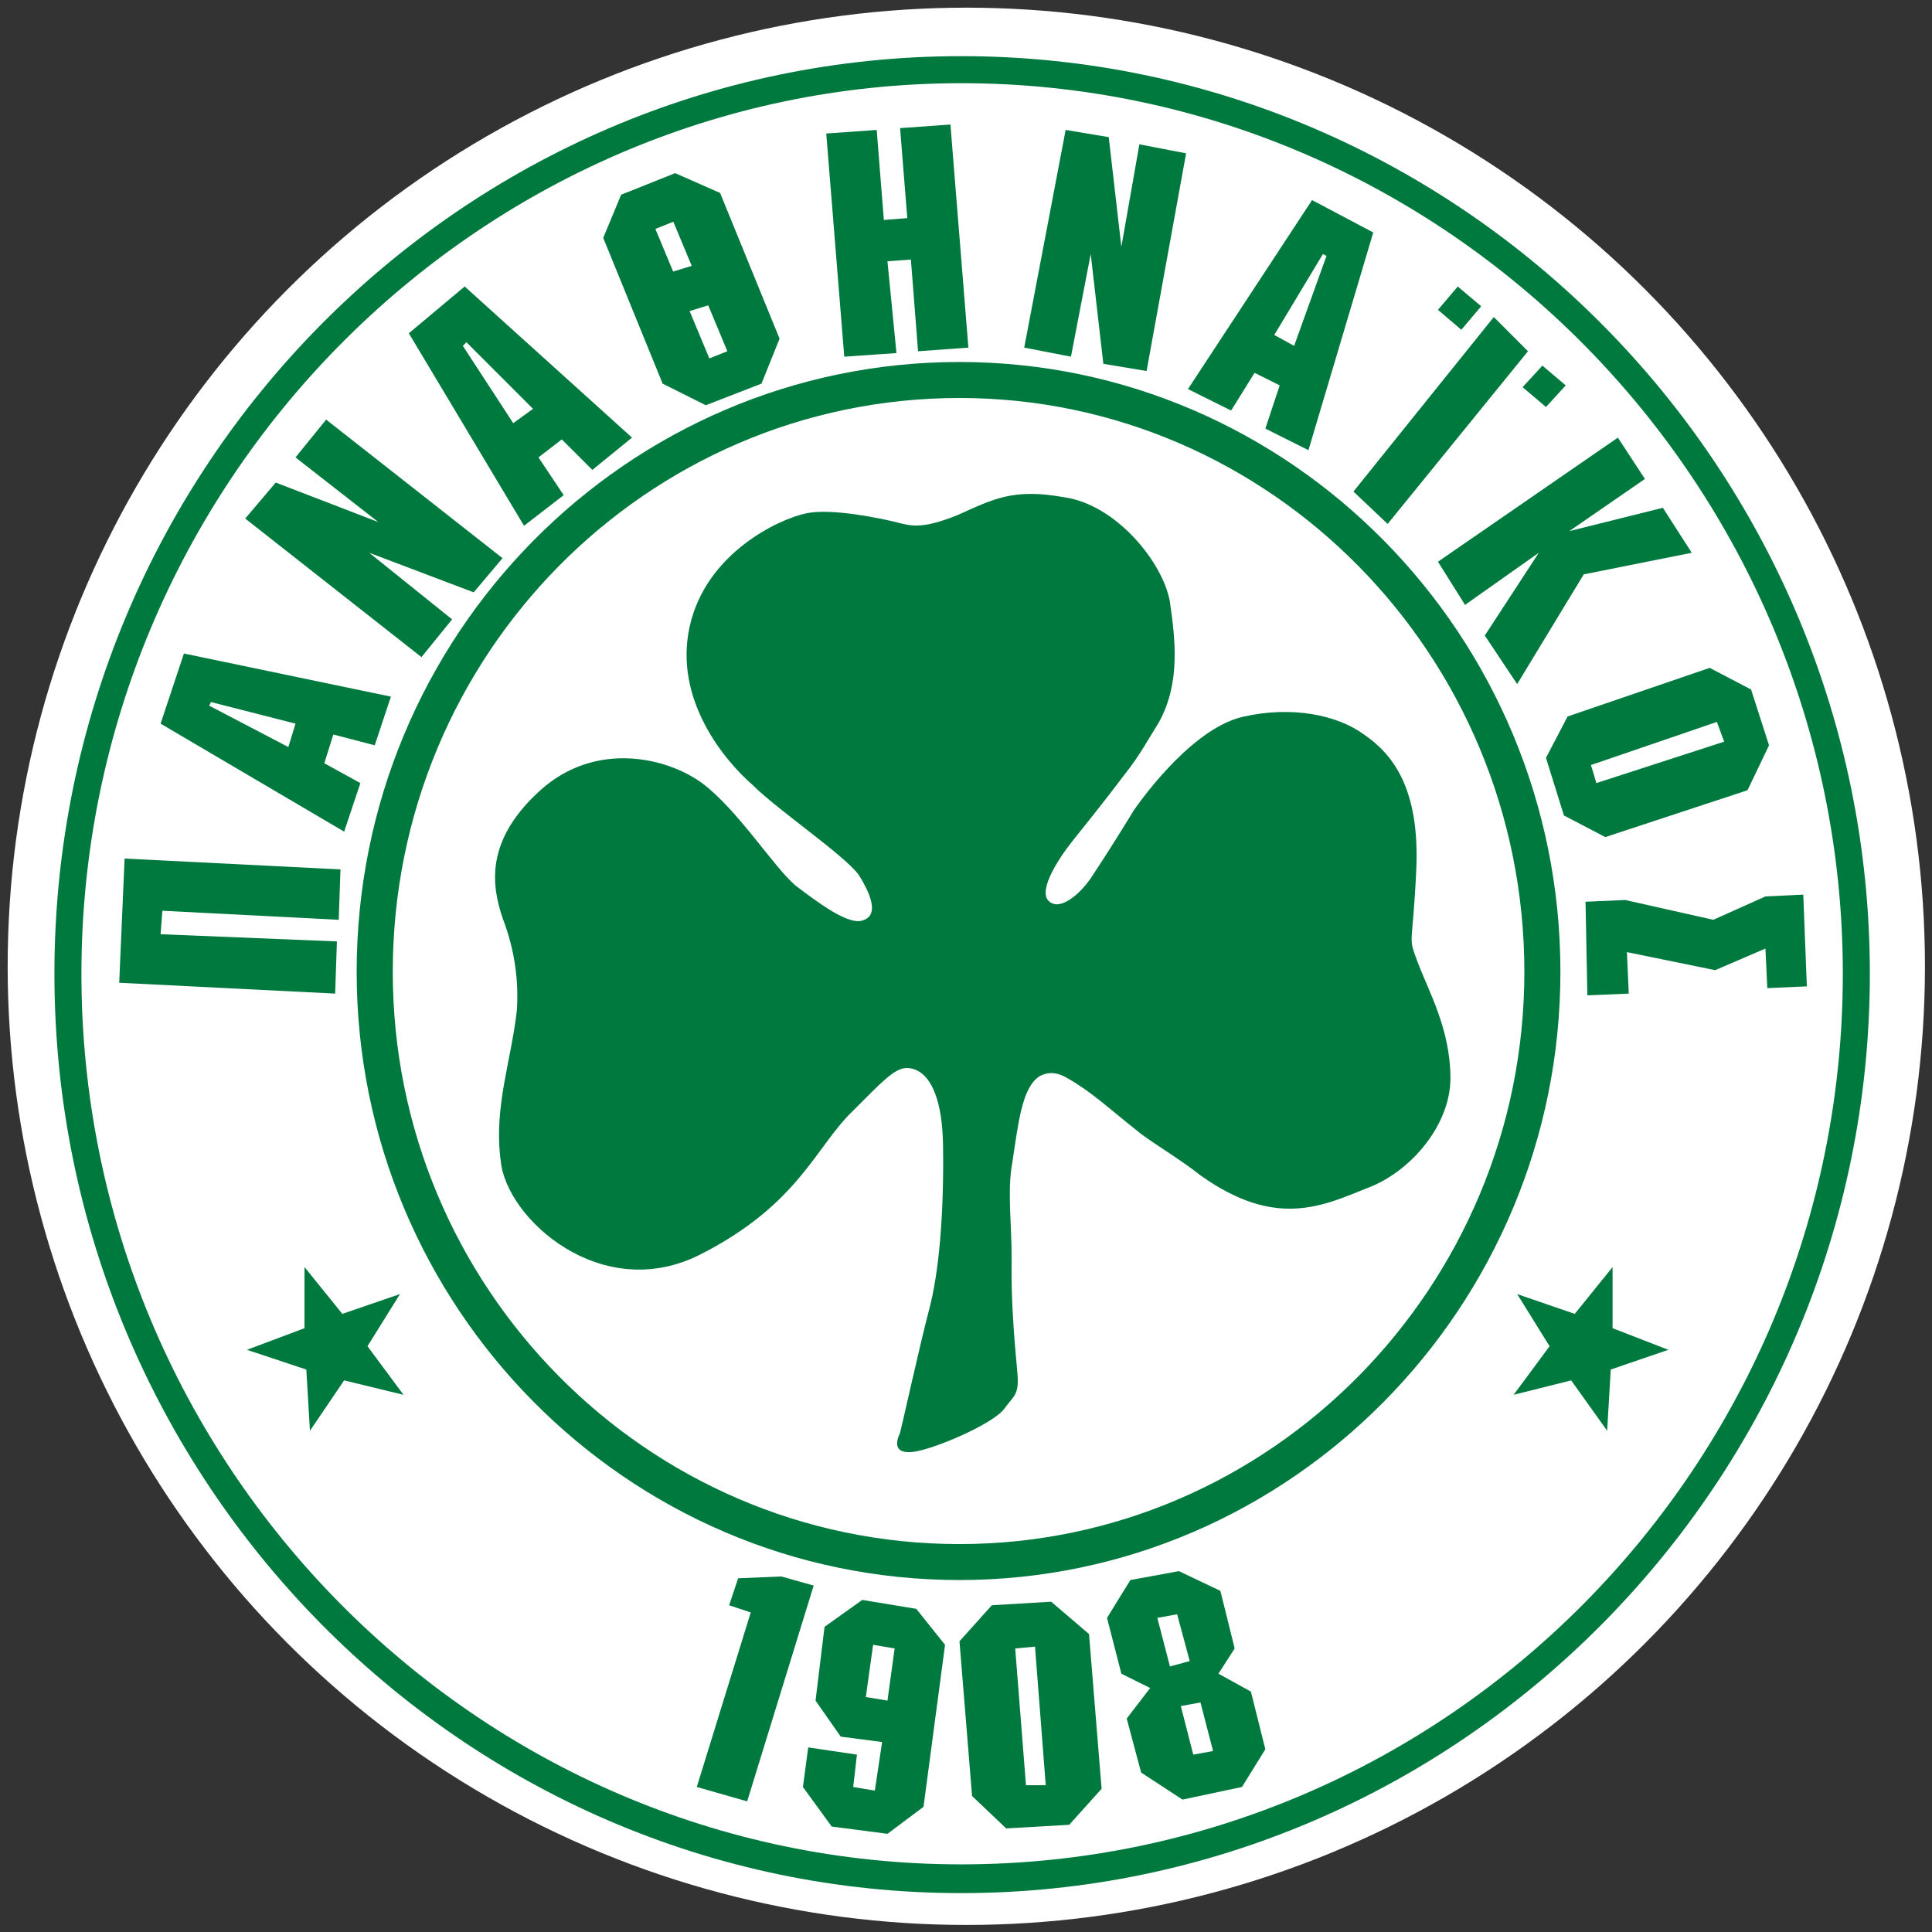
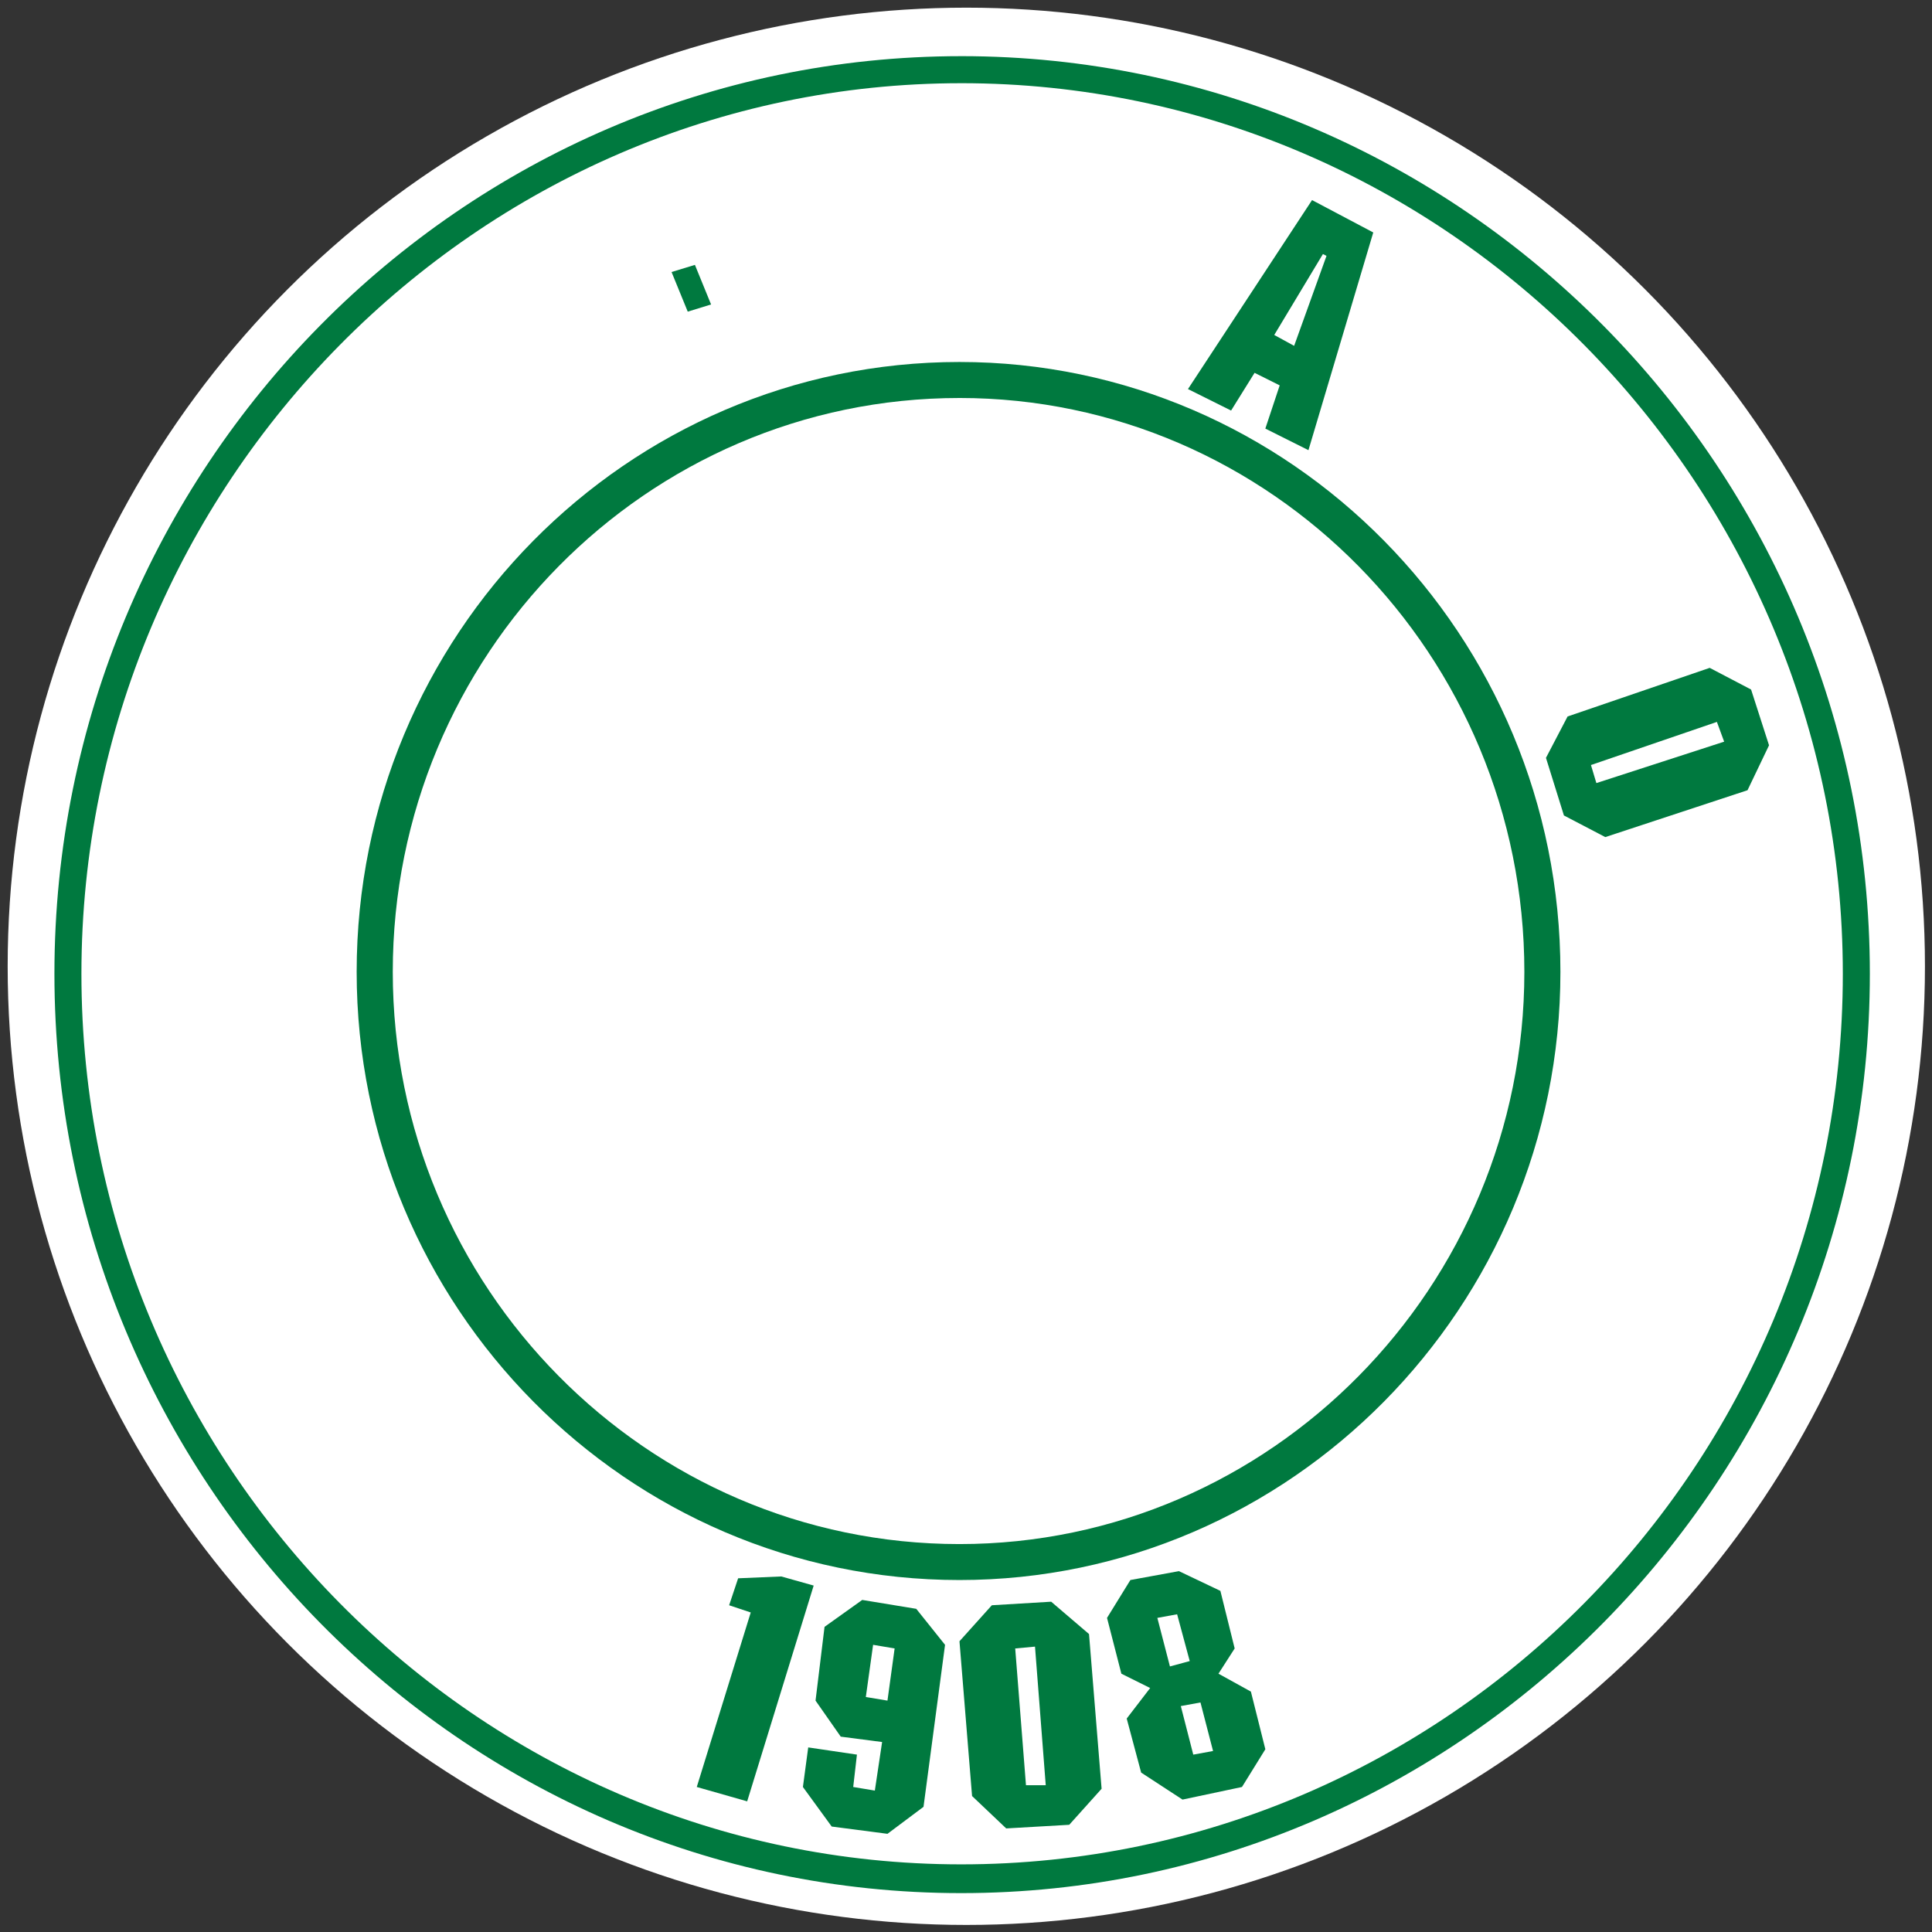
<svg xmlns="http://www.w3.org/2000/svg" height="252" viewBox="0 0 252 252" width="252">
  <rect x="0" y="0" width="252" height="252" fill="#333333" stroke="none" />
  <g clip-rule="evenodd" fill-rule="evenodd" transform="matrix(1.195 0 0 1.195 1 1)">
    <circle cx="104.636" cy="104.636" fill="#fff" r="104.636" />
    <g fill="#00793f">
      <g>
        <path d="m103.89 38.674c36.136 0 65.593 29.858 65.593 66.57 0 36.537-29.457 66.38-65.593 66.38-36.337 0-65.797-29.843-65.797-66.38 0-36.712 29.46-66.57 65.797-66.57zm0 3.93c-34.176 0-61.856 28.085-61.856 62.64 0 34.376 27.68 62.456 61.856 62.456 33.965 0 61.658-28.08 61.658-62.455 0-34.556-27.693-62.642-61.658-62.642z" />
        <path d="m104.08 5.292c54.588 0 99.178 44.978 99.178 100.157 0 55.182-44.59 100.348-99.18 100.348-54.598 0-98.975-45.166-98.975-100.35 0-55.177 44.377-100.154 98.977-100.154zm0 2.953c-52.822 0-96.03 43.792-96.03 97.204 0 53.612 43.208 97.21 96.03 97.21 53.02 0 96.228-43.598 96.228-97.21 0-53.413-43.207-97.205-96.23-97.205z" />
-         <path d="m32.4 137.463 4.13 5.11 6.29-2.162-3.545 5.693 3.934 5.304-6.483-1.575-3.733 5.5-.397-6.684-6.48-2.153 6.283-2.36m142.777-6.673v6.673l6.085 2.36-6.284 2.152-.393 6.683-3.927-5.498-6.283 1.575 3.926-5.304-3.537-5.692 6.286 2.163m24.941-45.765-4.13.198-5.69 2.552-9.62-2.162-4.326.19.2 10.218 4.52-.192-.203-4.527 9.63 1.97 5.49-2.36.204 4.318 4.317-.19m-29.26-47.325-5.893 9.032 3.533 5.3 7.27-11.98 11.788-2.352-3.155-4.912-10.21 2.546 8.253-5.695-2.953-4.51-19.638 13.546 2.953 4.71m3.142-31.419-15.32 19.05 3.734 3.535 15.316-18.85m-47.726-10.609 1.378 11.98 4.72.788 4.313-23.76-5.1-.983-1.967 11.183-1.377-11.97-4.704-.786-4.522 23.76 5.102.988m-17.864-15.124-2.558.203-.782-9.826-5.506.392 1.966 24.356 5.697-.394-.983-10.017 2.558-.19.782 10.01 5.494-.396-1.96-24.354-5.496.395m-57.937 46.353 11.396 4.316 3.146-3.73-19.25-15.124-3.345 4.128 9.04 7.057-11.196-4.314-3.334 3.928 19.238 15.126 3.345-4.12m-36.336 39.663 23.572 1.184.19-5.695-19.247-.787.2-2.56 19.246.987.19-5.5-23.563-1.185m145.513-62.441-2.158 2.55 2.55 2.17 2.17-2.56m6.678 6.477-2.16 2.353 2.552 2.163 2.156-2.357m-139.426 39.474-8.637-4.515.192-.395 9.224 2.354-.78 2.556zm-11.4-10.21-2.547 7.655 20.037 11.787 1.77-5.297-3.936-2.166.985-3.14 4.518 1.18 1.766-5.312-22.592-4.707zm35.945-25.141-5.5-8.44.39-.395 7.268 7.27zm-5.3-14.92-6.095 5.107 12.573 21.011 4.328-3.344-2.752-4.12 2.548-1.963 3.333 3.33 4.33-3.526-18.265-16.497zm26.318 12.961 6.08-2.36 1.973-4.905-6.49-15.905-4.91-2.164-5.893 2.356-1.955 4.71 6.484 15.91 4.71 2.357zm-5.503-19.246 1.957-.783 5.9 14.134-1.966.785-5.89-14.136z" />
        <path d="m76.777 32.395-1.763-4.32-2.55.78 1.767 4.325m64.017 2.546 5.313-8.834.39.2-3.533 9.82zm10.806-11.19-6.68-3.533-13.544 20.627 4.707 2.346 2.563-4.118 2.742 1.37-1.567 4.716 4.706 2.356 7.074-23.763zm41.242 49.891-4.518-2.366-15.512 5.307-2.36 4.517 1.96 6.287 4.516 2.36 15.524-5.114 2.348-4.905-1.958-6.083zm-3.733 3.533.792 2.157-13.947 4.52-.592-1.97zm-105.457 97.206-5.89 19.048 5.502 1.567 7.258-23.552-3.535-.994-4.71.2-.983 2.943m16.698 14.927-.794 5.302-2.36-.393.406-3.533-5.317-.787-.58 4.32 3.143 4.317 6.087.794 3.934-2.946 2.35-17.682-3.142-3.93-5.896-.97-4.115 2.937-.982 8.052 2.75 3.933 4.518.587zm1.366-10.212-.782 5.693-2.362-.392.794-5.698zm10.612-4.716-3.534 3.93 1.374 16.895 3.726 3.535 6.88-.396 3.533-3.933-1.373-16.887-4.13-3.53-6.476.387zm2.55 4.716 2.16-.2 1.172 15.127h-2.158l-1.175-14.927zm22.184 2.755 1.77-2.755-1.56-6.285-4.523-2.154-5.3.97-2.55 4.133 1.566 6.092 3.142 1.562-2.56 3.333 1.577 5.898 4.515 2.947 6.49-1.376 2.55-4.117-1.577-6.294-3.54-1.955zm-1.964 3.14 1.375 5.3-2.16.394-1.36-5.3 2.144-.393zm-2.548-9.625 1.376 5.107-2.16.587-1.374-5.3z" />
      </g>
-       <path d="m153.94 104.285c-1.176-3.146-.592-1.377-.19-10.213.39-8.84-2.55-12.567-5.694-14.73-2.95-2.156-7.857-3.145-13.155-1.96-5.304 1.17-10.6 8.244-11.973 10.212-1.187 1.96-3.15 5.094-4.723 7.45-1.376 1.97-3.13 3.144-4.113 2.75-2.155-.78.595-4.908 2.157-6.863.785-.985 3.333-4.13 5.695-7.27 1.575-1.966 2.75-4.122 3.733-5.69 2.36-4.327 1.764-9.033 1.175-13.166-.782-4.312-5.894-10.596-11.586-11.375-5.5-.986-7.657.19-11.583 1.956-3.923 1.576-5.098 1.182-6.672.78-1.57-.392-7.066-1.564-9.817-.977-2.94.584-10.992 4.324-12.755 12.374-1.778 8.047 3.924 14.725 6.862 17.27 2.75 2.76 10.02 7.66 11.583 9.817 1.374 2.166 2.158 4.324.593 4.92-1.565.78-5.113-1.97-7.458-3.73-2.362-1.97-6.286-8.246-10.21-11.19-3.732-2.755-11.58-4.722-17.675.78-6.083 5.5-5.3 10.41-4.113 13.94 1.36 3.537 1.754 6.87 1.563 10.012-.593 5.498-2.558 10.606-1.766 16.497.59 6.278 10.987 15.697 21.796 10.207 10.798-5.498 12.564-11.78 16.677-15.703 3.082-3.088 4.41-4.52 5.707-4.64.262-.015.51.01.76.073.08.022.166.045.253.08h.012c.083.036.176.08.27.12 1.543.784 2.735 3.27 2.803 8.192.114 7.67-.472 13.927-1.492 17.796-1.026 3.874-2.944 12.61-3.206 13.575-.456.952-.727 2.31 1.448 2.056 2.18-.258 8.646-3.003 9.927-4.693 1.08-1.51 1.67-1.472 1.428-4.046-.35-3.756-.686-7.913-.62-12.035.04-3.93-.51-7.708.078-10.813.654-4.292 1.04-8.09 2.907-9.37l.022-.017c.97-.568 2.056-.45 3.074.18 2.746 1.567 4.323 3.146 8.046 6.088 1.58 1.182 4.52 2.95 6.478 4.518 8.255 5.888 13.363 3.33 18.27 1.373 4.703-1.766 9.024-6.874 9.024-11.976-.004-5.302-2.35-9.43-3.54-12.56z" />
    </g>
  </g>
</svg>